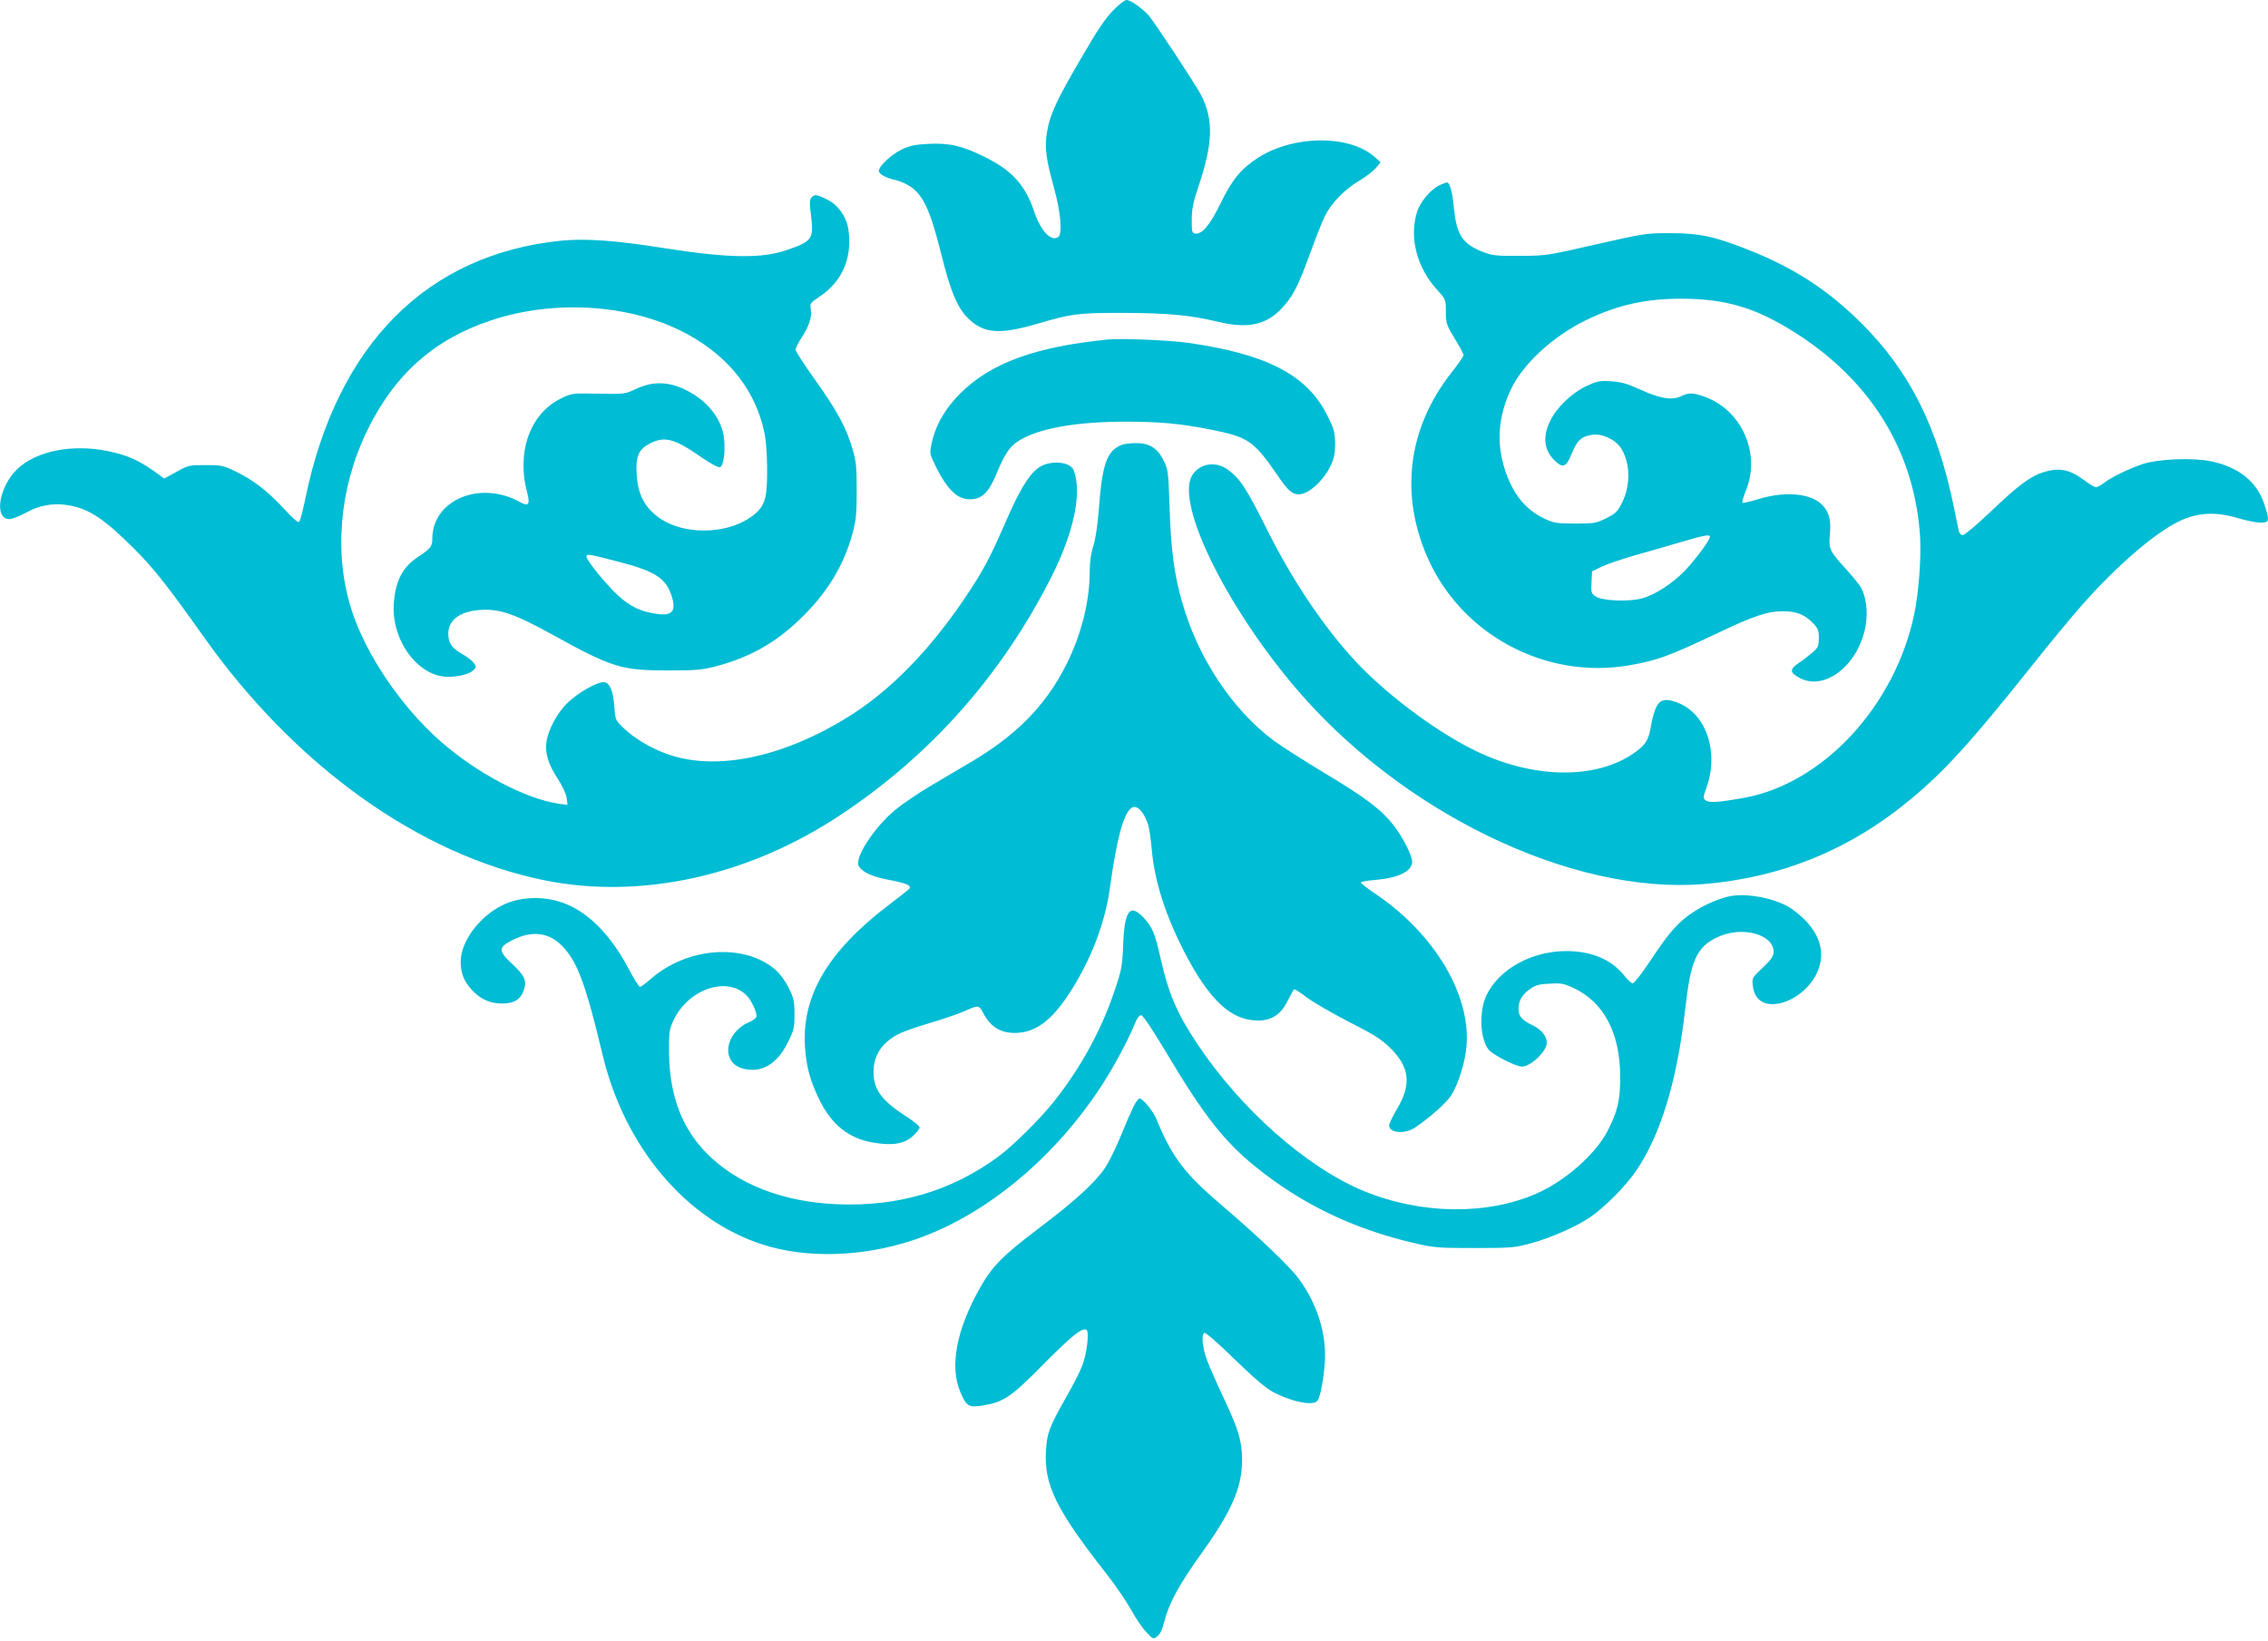
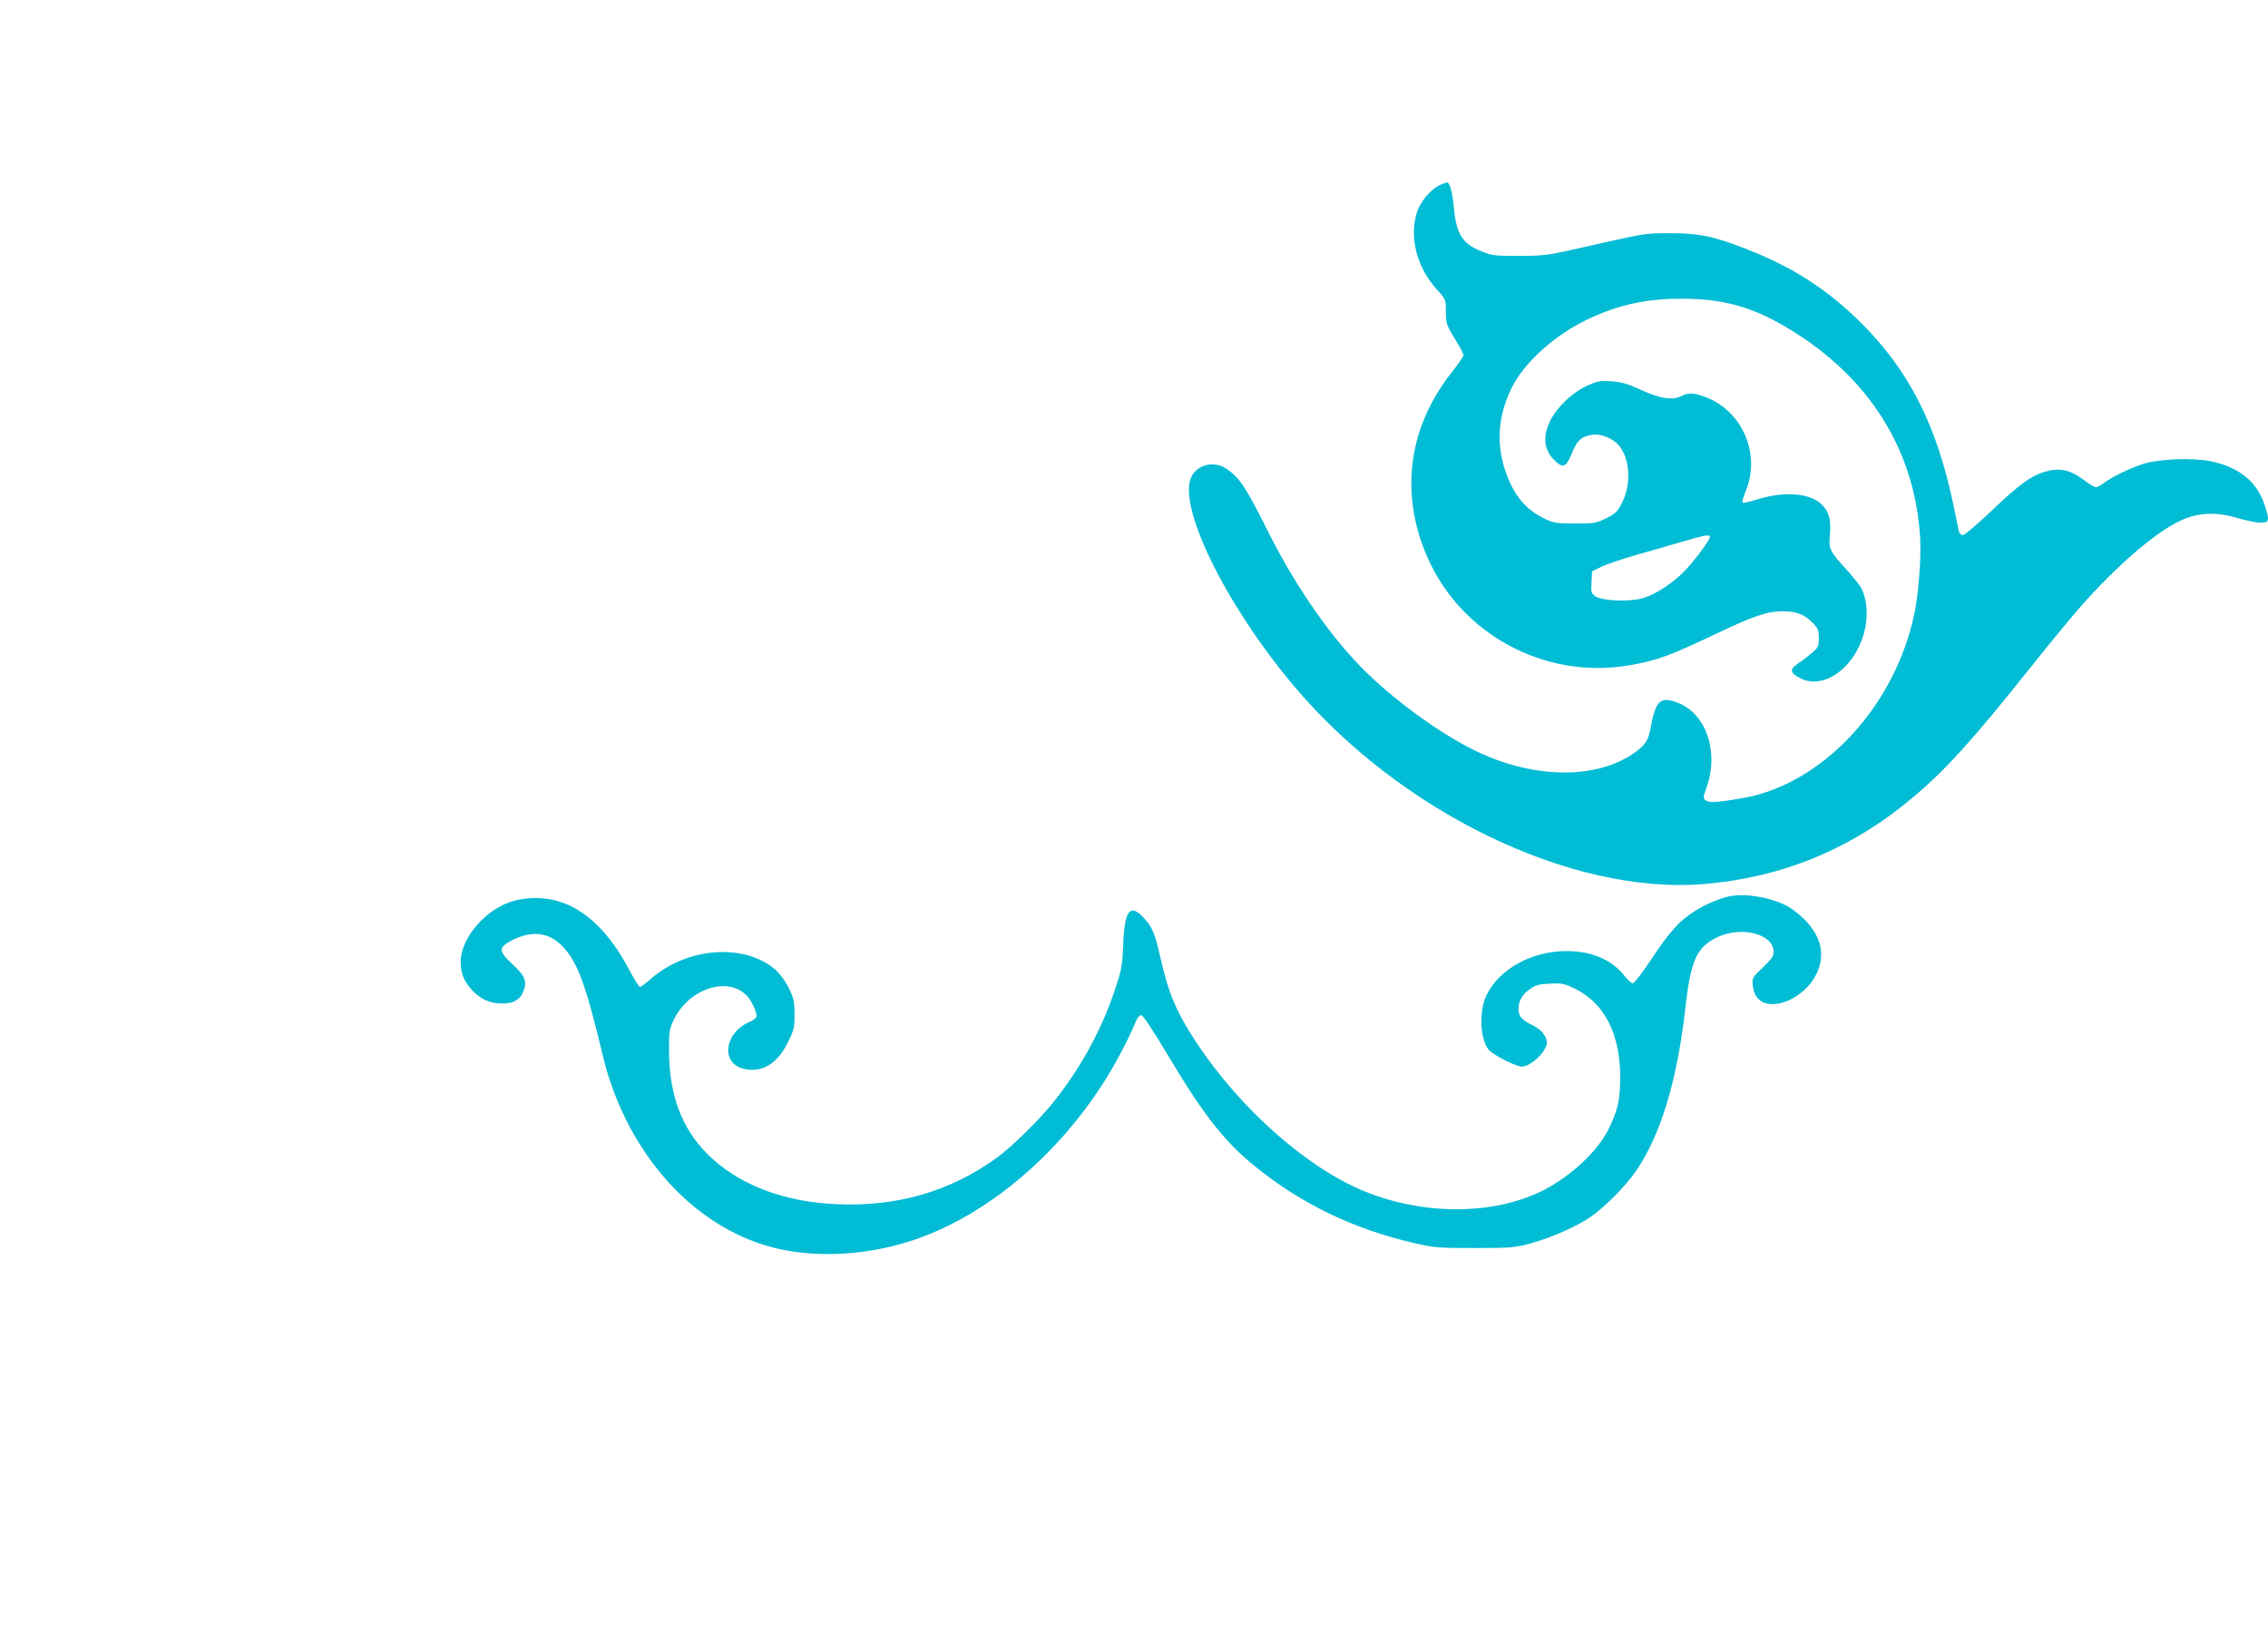
<svg xmlns="http://www.w3.org/2000/svg" version="1.0" width="1280pt" height="926pt" viewBox="0 0 1280 926" preserveAspectRatio="xMidYMid meet">
  <g transform="translate(0,926) scale(0.1,-0.1)" fill="#00bcd4" stroke="none">
-     <path d="M6283 9202 c-43 -43 -91 -114 -181 -270 -137 -234 -175 -315 -192 -412 -16 -85 -7 -157 37 -315 40 -142 51 -268 24 -284 -41 -25 -99 38 -135 147 -50 148 -125 231 -280 307 -125 62 -198 79 -316 73 -78 -4 -105 -10 -153 -33 -59 -29 -127 -93 -127 -120 0 -17 41 -40 90 -50 19 -4 53 -17 75 -30 82 -47 124 -135 186 -385 57 -228 96 -318 166 -379 83 -74 174 -78 379 -18 193 57 228 61 479 61 256 -1 378 -12 539 -50 169 -41 274 -18 363 79 60 65 89 121 154 299 33 90 71 188 86 218 36 73 110 150 193 199 37 22 80 55 95 73 l27 32 -37 33 c-144 124 -457 120 -656 -8 -96 -63 -144 -121 -210 -256 -61 -126 -107 -179 -146 -171 -15 3 -18 14 -17 78 0 59 8 99 37 185 83 246 87 378 16 518 -31 60 -266 416 -297 451 -39 42 -102 86 -124 86 -10 0 -44 -26 -75 -58z" />
    <path d="M8123 8214 c-52 -26 -110 -96 -127 -155 -43 -143 1 -309 114 -434 50 -55 50 -56 50 -123 0 -70 3 -77 64 -176 20 -33 36 -65 36 -71 0 -6 -31 -51 -69 -99 -243 -310 -292 -679 -137 -1037 191 -441 667 -696 1142 -614 159 28 221 51 492 179 212 101 287 126 374 126 78 0 125 -19 173 -70 25 -26 30 -39 30 -81 0 -46 -4 -54 -36 -82 -21 -18 -56 -45 -79 -60 -52 -35 -49 -55 10 -85 144 -74 335 82 370 302 12 75 2 153 -25 206 -9 17 -46 63 -82 103 -96 105 -103 118 -96 193 8 84 -2 128 -38 169 -61 70 -208 85 -362 39 -48 -15 -90 -25 -93 -21 -3 3 6 36 21 72 82 206 -24 447 -230 524 -67 25 -96 26 -137 5 -49 -25 -119 -14 -228 36 -77 35 -109 44 -167 48 -65 4 -79 1 -138 -26 -84 -40 -166 -118 -205 -195 -46 -93 -37 -169 28 -230 43 -41 62 -33 92 42 30 75 55 98 115 107 57 8 130 -25 163 -75 53 -81 56 -209 7 -307 -26 -52 -37 -63 -90 -89 -56 -28 -67 -30 -175 -30 -103 0 -121 3 -170 26 -109 51 -179 136 -225 273 -52 156 -40 310 36 466 71 143 238 295 424 385 175 84 334 120 540 119 233 -1 396 -46 598 -168 456 -274 715 -686 744 -1184 6 -114 -9 -312 -33 -426 -109 -522 -516 -960 -965 -1040 -141 -25 -192 -28 -212 -14 -16 12 -16 16 4 73 72 201 -2 418 -163 479 -67 26 -99 19 -121 -26 -10 -20 -22 -64 -28 -98 -13 -83 -29 -111 -88 -154 -221 -162 -595 -154 -933 21 -217 111 -488 317 -651 494 -176 190 -353 453 -493 734 -121 242 -155 294 -227 346 -69 50 -165 31 -202 -40 -83 -161 186 -715 571 -1175 599 -716 1566 -1186 2316 -1126 443 36 833 196 1175 482 190 158 335 318 665 731 110 139 245 302 299 363 197 222 411 407 548 472 103 50 207 55 330 18 47 -14 104 -26 128 -26 52 0 54 10 21 108 -43 125 -143 205 -298 238 -106 22 -300 14 -390 -16 -76 -26 -173 -73 -216 -106 -17 -13 -37 -24 -45 -24 -8 0 -38 18 -67 40 -80 60 -139 72 -226 46 -75 -23 -142 -72 -295 -218 -80 -76 -153 -138 -163 -138 -10 0 -20 9 -23 23 -3 12 -16 77 -30 145 -94 451 -249 757 -519 1027 -191 190 -385 316 -649 419 -184 72 -267 90 -432 90 -136 0 -147 -2 -420 -64 -276 -63 -282 -64 -430 -64 -134 -1 -156 2 -208 23 -114 45 -147 96 -162 251 -8 86 -23 140 -38 140 -7 0 -27 -8 -44 -16z m1527 -1985 c0 -18 -87 -135 -144 -193 -67 -69 -164 -132 -234 -152 -73 -22 -227 -16 -266 9 -25 17 -27 22 -24 80 l3 62 55 27 c30 14 114 43 185 63 72 20 189 54 260 75 143 42 165 45 165 29z" />
-     <path d="M4579 8144 c-10 -13 -11 -33 -1 -107 15 -125 4 -140 -137 -188 -143 -50 -333 -46 -696 11 -263 42 -437 55 -573 42 -761 -75 -1269 -585 -1448 -1453 -14 -68 -30 -128 -35 -134 -7 -7 -36 18 -85 72 -91 99 -174 164 -274 212 -70 34 -81 36 -170 36 -91 0 -98 -1 -164 -38 l-69 -38 -29 21 c-106 79 -176 111 -290 134 -200 41 -404 1 -511 -102 -104 -100 -132 -282 -44 -282 15 0 55 16 91 35 79 44 154 57 238 44 119 -19 205 -76 378 -249 107 -107 192 -215 386 -489 519 -735 1223 -1238 1929 -1380 544 -109 1148 24 1668 369 509 337 908 787 1189 1340 128 252 176 479 128 605 -20 53 -141 60 -203 12 -54 -41 -106 -128 -188 -318 -83 -191 -126 -271 -230 -424 -199 -293 -420 -518 -655 -663 -381 -236 -768 -310 -1042 -199 -86 34 -166 84 -222 137 -47 45 -47 46 -53 121 -6 91 -27 139 -61 139 -39 0 -147 -62 -203 -117 -58 -56 -108 -149 -119 -220 -9 -63 11 -128 63 -207 27 -42 47 -85 51 -109 l5 -40 -45 6 c-189 26 -468 173 -674 355 -220 194 -418 486 -499 737 -102 314 -70 689 85 1010 155 321 380 521 705 628 367 121 806 88 1115 -85 231 -129 376 -319 425 -553 16 -80 20 -281 6 -354 -10 -52 -35 -87 -87 -122 -143 -98 -382 -98 -516 0 -82 60 -118 131 -125 246 -6 101 12 140 77 173 83 41 136 27 289 -79 53 -37 95 -59 104 -56 20 7 31 82 24 156 -10 115 -96 224 -225 284 -94 44 -180 45 -272 2 -64 -30 -67 -30 -215 -27 -149 3 -150 2 -211 -28 -172 -85 -250 -301 -189 -530 18 -69 8 -81 -42 -53 -223 124 -493 11 -493 -207 0 -44 -10 -57 -80 -103 -87 -57 -127 -132 -137 -258 -18 -209 135 -419 305 -419 65 0 126 17 147 40 13 14 13 19 -1 38 -9 13 -39 36 -68 52 -56 32 -76 61 -76 113 0 80 69 129 190 135 103 5 189 -25 394 -138 342 -189 392 -204 656 -204 167 0 194 3 281 26 191 52 340 138 484 283 141 141 228 288 277 466 19 71 23 108 23 239 0 132 -3 167 -23 234 -35 121 -87 217 -209 388 -62 87 -113 165 -113 174 0 9 15 40 34 68 42 65 60 118 52 161 -6 32 -4 35 51 72 129 86 186 223 160 384 -12 69 -58 133 -119 163 -61 30 -71 31 -89 10z m-1090 -2054 c206 -53 267 -92 300 -189 29 -87 8 -117 -74 -107 -93 11 -160 42 -230 108 -67 62 -175 196 -175 216 0 17 9 16 179 -28z" />
-     <path d="M6255 7344 c-411 -41 -660 -131 -835 -304 -85 -84 -141 -181 -162 -283 -12 -56 -11 -59 21 -125 71 -145 133 -200 214 -189 55 7 90 46 128 136 48 117 76 160 127 192 111 71 324 109 603 109 196 0 314 -11 489 -46 205 -41 238 -64 370 -257 59 -86 82 -107 120 -107 55 0 138 75 179 160 21 44 26 70 26 127 -1 63 -5 80 -44 158 -113 228 -342 347 -786 410 -102 15 -377 26 -450 19z" />
-     <path d="M6330 6749 c-84 -34 -110 -110 -129 -369 -6 -82 -18 -161 -30 -200 -14 -43 -21 -93 -21 -146 0 -170 -48 -360 -135 -531 -114 -225 -279 -393 -535 -544 -52 -31 -154 -90 -225 -133 -72 -42 -164 -105 -205 -139 -119 -100 -230 -272 -203 -316 22 -35 75 -59 169 -77 99 -19 129 -31 116 -50 -4 -5 -54 -45 -111 -88 -345 -261 -496 -514 -478 -801 7 -113 27 -188 77 -293 71 -150 171 -230 315 -252 105 -17 168 -6 216 37 21 19 39 42 39 49 0 8 -31 34 -70 59 -144 92 -190 154 -190 255 0 69 25 125 75 169 49 43 89 60 252 110 73 21 158 51 189 65 72 33 80 33 100 -6 41 -81 97 -118 181 -118 114 0 206 67 307 222 123 189 204 400 231 603 37 266 74 407 118 443 29 24 70 -13 95 -87 7 -19 17 -84 22 -145 16 -178 75 -365 181 -573 142 -276 266 -393 418 -393 78 0 130 34 167 109 18 34 34 64 37 67 3 3 35 -17 71 -45 36 -27 143 -89 238 -138 142 -72 183 -98 234 -148 110 -108 121 -205 39 -343 -25 -42 -45 -84 -45 -94 0 -43 88 -51 145 -13 90 61 179 141 206 184 40 63 79 189 86 280 22 288 -180 627 -507 851 -50 33 -90 65 -90 69 0 5 39 11 87 15 126 11 203 49 203 103 0 34 -55 142 -106 206 -68 88 -162 158 -389 294 -115 69 -243 151 -284 181 -236 175 -432 471 -520 786 -45 158 -62 292 -70 527 -7 206 -8 218 -34 270 -34 70 -81 99 -158 98 -30 0 -65 -5 -79 -10z" />
    <path d="M9770 4203 c-56 -9 -149 -48 -212 -90 -86 -56 -137 -114 -243 -274 -47 -71 -92 -129 -100 -129 -7 0 -28 18 -45 40 -73 93 -184 141 -326 142 -197 1 -382 -100 -454 -248 -44 -90 -38 -246 11 -308 23 -29 154 -96 188 -96 51 0 141 87 141 135 0 35 -31 74 -76 96 -65 31 -84 52 -84 95 0 46 22 83 68 114 27 19 51 26 108 28 65 4 81 1 136 -25 171 -81 262 -255 262 -503 0 -132 -15 -194 -72 -305 -69 -131 -238 -280 -399 -351 -281 -124 -654 -119 -977 14 -322 133 -695 463 -940 832 -113 170 -161 281 -206 481 -32 143 -47 178 -98 232 -75 78 -105 39 -113 -153 -5 -124 -9 -145 -48 -260 -74 -222 -190 -434 -341 -625 -79 -100 -236 -255 -318 -315 -266 -194 -564 -281 -907 -267 -306 13 -562 112 -735 286 -141 142 -211 327 -214 566 -1 121 1 134 25 186 84 179 308 253 416 137 24 -25 53 -88 53 -113 0 -9 -18 -24 -42 -34 -139 -60 -161 -228 -36 -262 104 -28 194 24 254 147 35 69 38 83 38 159 0 73 -4 90 -32 148 -19 39 -50 81 -75 103 -175 152 -498 129 -704 -51 -28 -25 -56 -45 -61 -45 -6 0 -34 45 -63 100 -106 202 -244 337 -392 381 -105 33 -231 25 -321 -20 -131 -64 -236 -206 -236 -318 0 -64 16 -107 60 -157 47 -53 103 -80 172 -80 68 -1 107 23 125 77 17 52 4 81 -68 148 -78 73 -77 92 3 133 113 57 211 44 288 -41 81 -87 128 -218 220 -603 123 -521 471 -935 903 -1074 247 -80 564 -71 850 24 459 153 908 557 1169 1051 31 57 66 130 79 162 14 37 28 57 39 57 11 0 64 -80 152 -227 201 -337 319 -487 491 -626 262 -213 558 -355 902 -434 112 -26 135 -27 340 -27 209 0 225 2 320 28 109 30 256 95 331 147 78 53 198 174 254 255 141 204 234 507 281 919 31 277 64 350 183 406 136 64 316 17 316 -84 0 -23 -13 -42 -61 -88 -61 -58 -62 -59 -56 -105 22 -203 353 -75 383 148 10 74 -17 147 -80 216 -30 32 -77 70 -104 85 -91 50 -228 75 -322 60z" />
-     <path d="M6399 3018 c-12 -24 -45 -99 -73 -168 -28 -69 -68 -150 -89 -181 -55 -82 -168 -186 -372 -340 -206 -156 -263 -213 -333 -336 -134 -236 -174 -446 -112 -590 35 -82 47 -89 132 -75 114 20 156 48 338 233 159 160 218 208 242 193 16 -10 3 -129 -23 -199 -12 -33 -54 -116 -94 -185 -93 -164 -106 -198 -112 -300 -11 -191 58 -332 344 -696 51 -65 111 -154 135 -197 24 -44 61 -101 84 -125 40 -44 42 -45 64 -29 16 11 29 37 41 85 26 103 84 209 208 382 173 241 231 374 231 530 0 105 -20 172 -102 345 -39 83 -81 179 -94 213 -28 73 -36 152 -16 159 7 3 83 -64 170 -149 110 -107 175 -162 217 -185 114 -59 235 -81 253 -45 16 29 32 120 39 211 11 161 -43 334 -149 476 -52 70 -223 233 -428 408 -215 183 -284 273 -375 494 -19 44 -75 113 -94 113 -6 0 -20 -19 -32 -42z" />
  </g>
</svg>